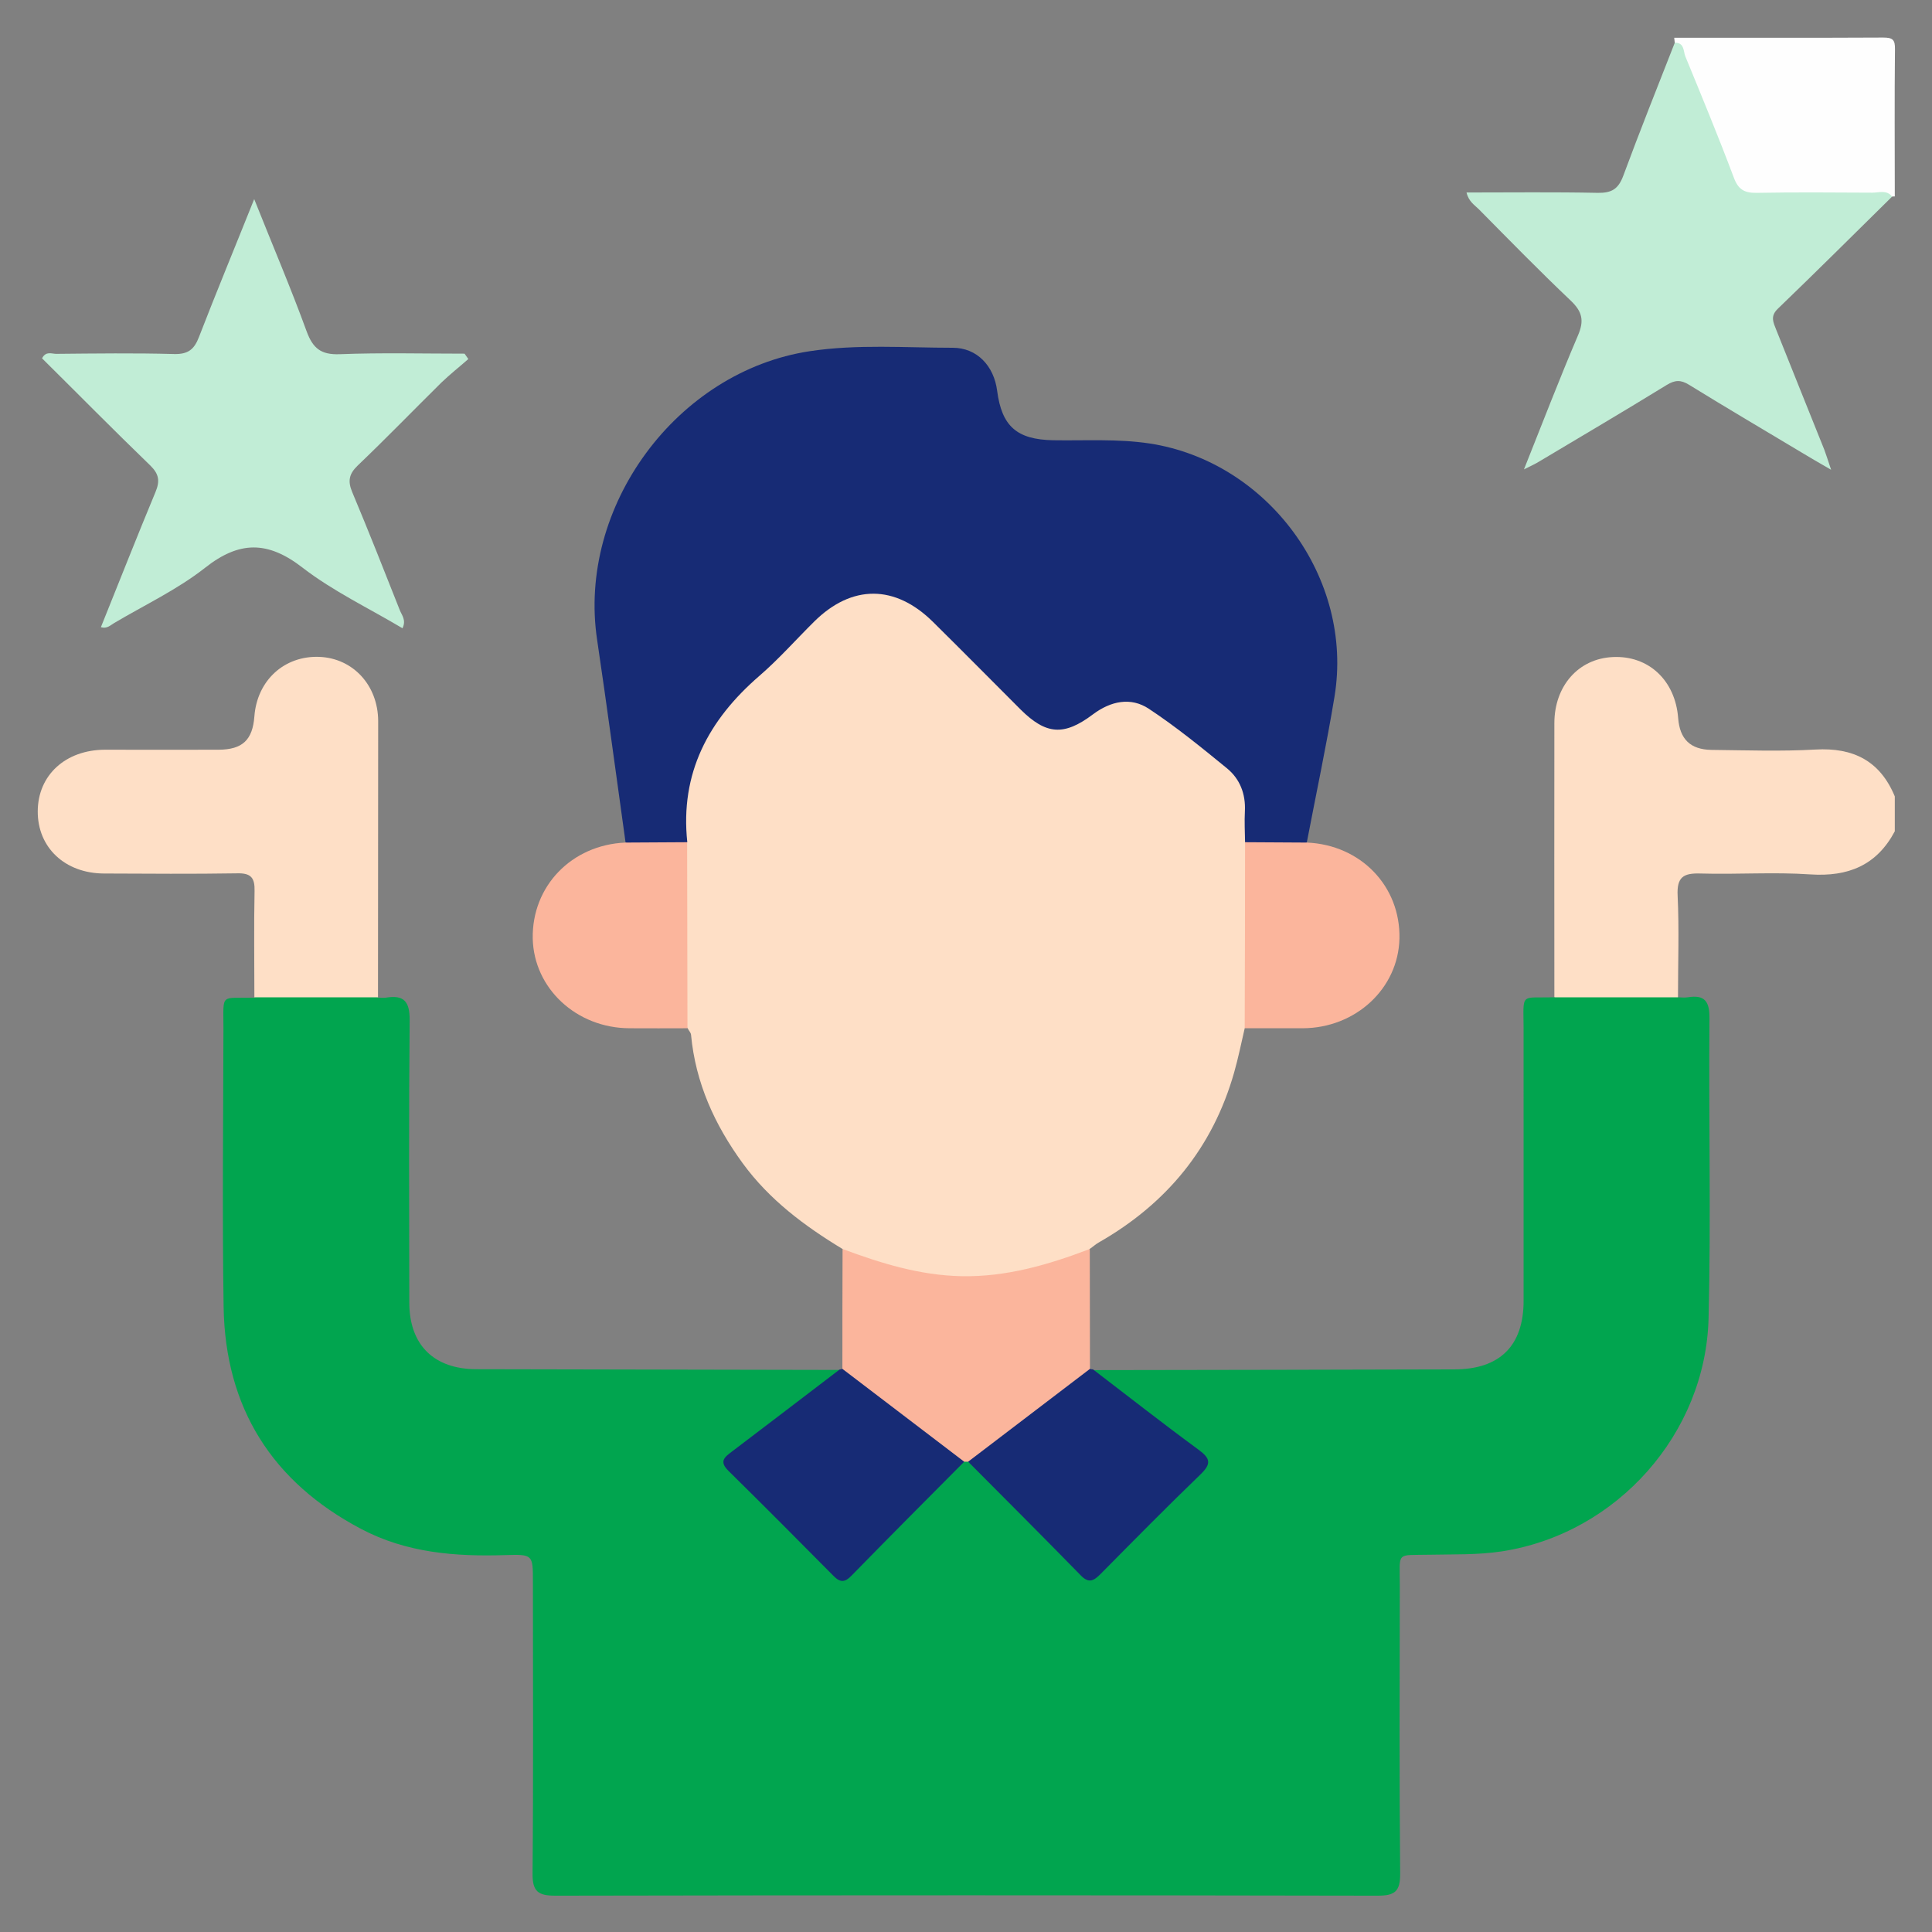
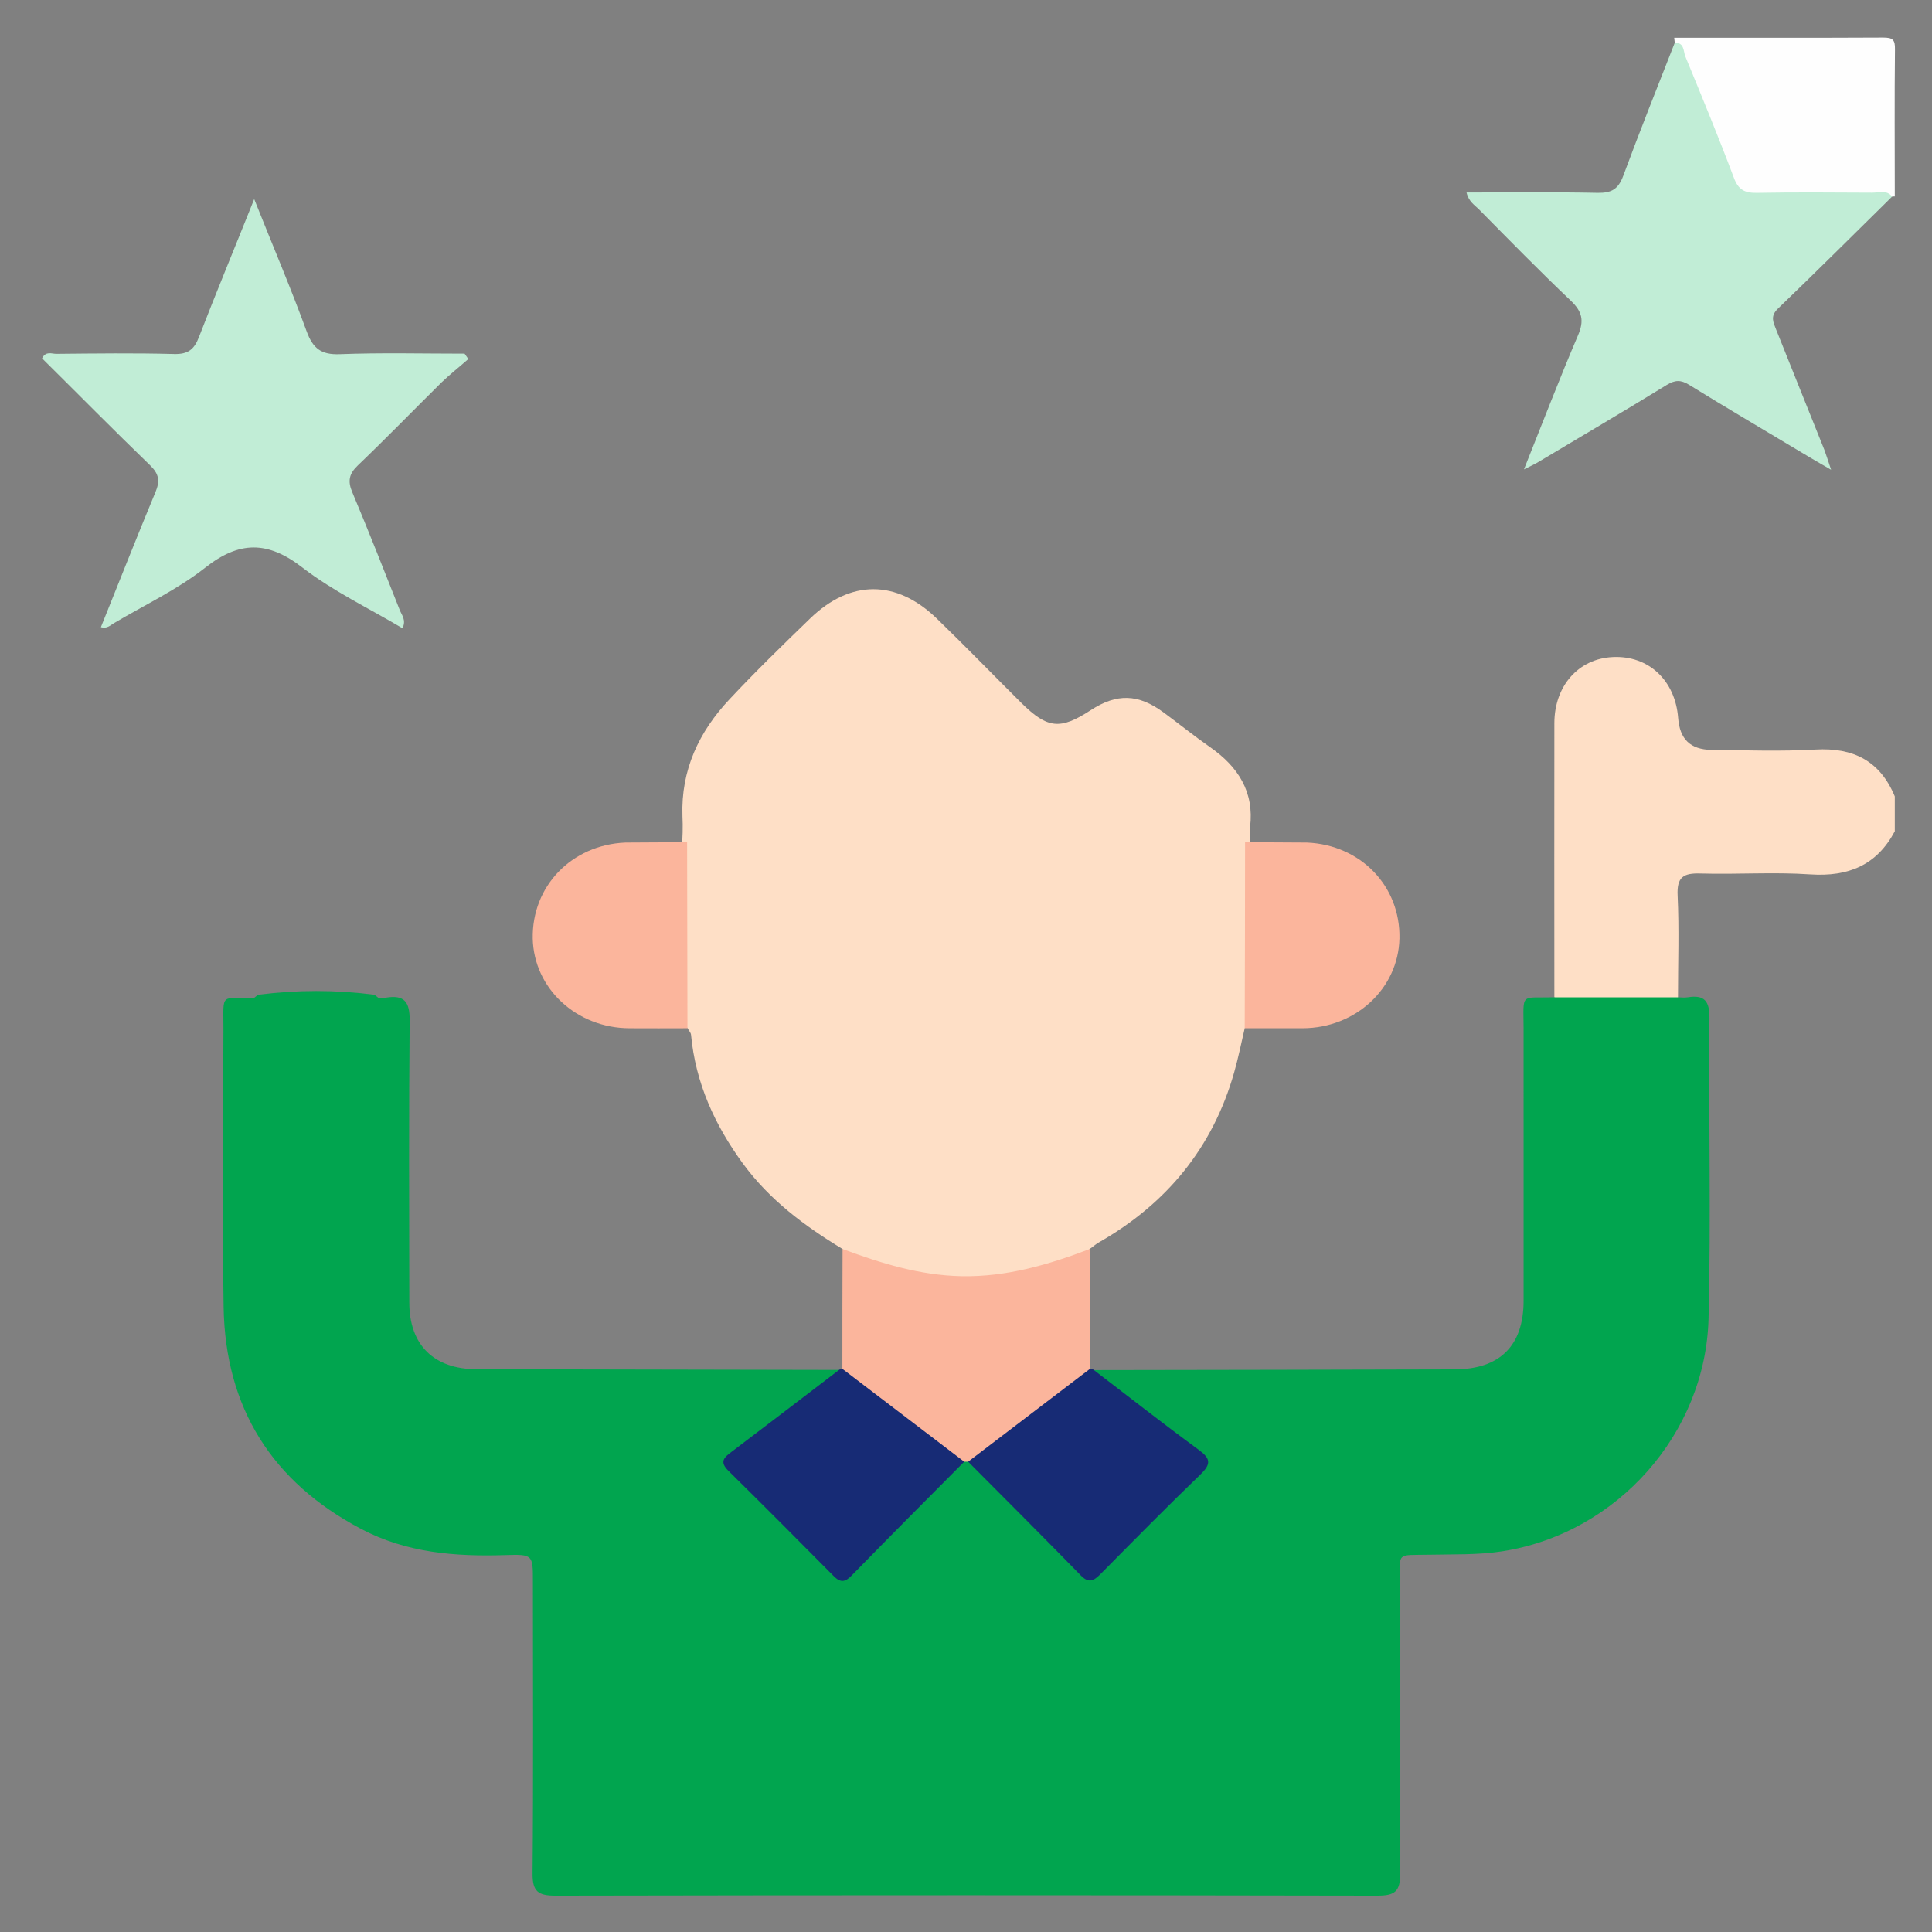
<svg xmlns="http://www.w3.org/2000/svg" version="1.1" id="Layer_1" x="0" y="0" viewBox="0 0 1080 1080" style="enable-background:new 0 0 1080 1080" xml:space="preserve">
  <rect x="0" y="0" width="1080" height="1080" fill="#808080" stroke="none" />
  <style>.st0{fill:#fedfc6}.st3{fill:#172b75}.st4{fill:#c1edd6}.st5{fill:#fbb59c}</style>
  <g id="NrxbNq.tif">
    <path class="st0" d="M868.9 557.5c0-51.1-.1-102.1 0-153.2 0-20.9 13.5-36.1 32.6-37 20-1 35 13 36.6 34.1.9 11.8 6.8 17.6 18.6 17.8 19.4.2 38.9.9 58.2-.2 21.2-1.2 36.1 6.4 44.3 26.2v19.5c-10.1 19-26 25.5-47.2 24.1-20.4-1.4-40.9.1-61.4-.5-9.5-.3-13.3 1.9-12.8 12.3.9 19 .2 38 .2 57.1-10.1 4.9-59 4.9-69.1-.2z" />
    <path d="M936.2 23.9c-.1-.9-.2-1.9-.3-2.8 38.9 0 77.9.1 116.8-.1 5.4 0 6.7 1.2 6.6 6.6-.3 27.4-.1 54.8-.1 82.2-.5 0-1 0-1.6.1-22.4 1.5-44.9.7-67.3.8-19.6.1-19.8-.2-26.9-17.9-9.1-22.9-18.5-45.8-27.2-68.9z" style="fill:#fefefe" />
    <path d="M868.9 557.5H938c1.8 0 3.6.3 5.4 0 9.4-1.5 12.3 2 12.2 11.8-.5 55.9.9 111.7-.5 167.6-1.6 64.3-51 120.3-115.4 130.3-13.7 2.1-27.2 1.6-40.8 1.9-18.7.4-16.4-2-16.4 17-.1 53.7-.3 107.4.2 161.1.1 10.2-3 12.5-12.7 12.5-153.2-.3-306.3-.3-459.5 0-9.7 0-12.9-2.3-12.8-12.5.5-54.4.2-108.8.2-163.2 0-14.8 0-15.2-15.3-14.7-28 .9-55.3-1.2-80.7-14.6-49.9-26.3-76-67.8-76.9-124.1-.8-51.9-.2-103.8-.1-155.7 0-20.2-2-16.7 17.3-17.2.9-.6 1.6-1.6 2.7-1.7 21.3-2.7 42.5-2.7 63.8 0 1.1.1 1.8 1.1 2.7 1.7 1.4 0 2.9.2 4.3 0 10.2-1.7 13.4 2.2 13.3 12.8-.5 52.5-.3 105-.2 157.6 0 23.7 13.7 37.3 37.7 37.3 67.6.1 135.2.3 202.9.4.1 5.3-4.3 7.1-7.6 9.7-15.4 11.8-31 23.6-46.7 35-6.7 4.8-7.2 8.6-1.2 14.4 16.8 16.3 33.3 32.9 49.6 49.7 5.6 5.7 9.5 5.7 15.1-.1 16.3-16.8 33-33.2 49.6-49.7 3-3 5.8-6.5 9.7-8.5 1.5-.5 3-.5 4.6 0 19.5 16.6 36.4 35.8 54.8 53.5 2.3 2.2 4.6 4.5 6.9 6.9 3.4 3.5 6.8 3.6 10.3.1 18.2-18 36.3-36.1 54.2-54.3 5-5 1.6-8.1-2.5-11.2-15.8-12-31.8-23.7-47.5-35.7-3.3-2.5-7.7-4.4-7.6-9.7 67.3-.1 134.5-.2 201.8-.4 25.5 0 38.8-13.2 38.8-38.4V575c-.1-20.5-2.1-17 17.2-17.5z" style="fill:#01A54F" />
    <path class="st0" d="M695.8 574.8c-1.9 8.2-3.6 16.6-5.9 24.7-12 42.2-37.8 73.4-75.6 95-1.8 1-3.4 2.5-5.2 3.7-2.5 3.2-5.9 5.1-9.6 6.6-39.6 15.4-79.3 15.4-118.9 0-3.8-1.5-7.1-3.4-9.6-6.6-21.3-12.9-40.9-27.5-55.8-47.9-15.7-21.5-26.4-45-28.9-71.8-.1-1.3-1.3-2.4-1.9-3.7-3.4-3.8-3.4-8.6-3.4-13.2 0-29-.3-58.1.1-87.1.5-6.1.7-12.2.4-18.3-.9-25.7 9.2-47.1 26.3-65.3 14.5-15.5 29.7-30.3 45-45.1 22.6-21.9 48.2-21.9 70.8-.1 16 15.5 31.6 31.6 47.4 47.3 14.6 14.4 21.7 15.1 38.7 4 14.6-9.5 26.6-9.2 40.8 1.3 8.7 6.4 17.1 13.2 26 19.4 15.6 10.9 24.7 24.9 22.3 44.7-.5 3.9-.1 7.9.3 11.9.4 28.7.2 57.5.2 86.2-.1 5 .2 10.2-3.5 14.3z" />
-     <path class="st3" d="M696 470.8c-.1-5.8-.4-11.5-.1-17.3.5-9.7-2.8-18.1-10-24-14.2-11.6-28.4-23.2-43.7-33.3-10.1-6.7-21.3-4.3-31.2 3.1-16.2 12.2-26.2 11.5-40.5-2.7-16.3-16.3-32.5-32.7-48.9-48.9-21.2-21-45.4-21.1-66.5-.2-10.2 10.1-19.8 21-30.7 30.4-28.4 24.6-44.3 54.3-40.2 92.9-11.5 5.5-23 5.5-34.5.2-5.3-37.8-10.3-75.6-15.9-113.3-11.2-74.5 44.5-150.2 119-161.4 26.5-4 53.2-1.9 79.8-1.9 13.5 0 23 10.1 24.8 24 2.6 20 11.1 27.3 31.3 27.7 18 .3 35.9-.9 53.9 1.8C708.7 258 756.9 323.2 746 389.4c-4.5 27.3-10.3 54.4-15.5 81.6-11.5 5.3-23 5.3-34.5-.2z" />
    <path class="st4" d="M142.1 111.3c10.6 26.6 20.6 50 29.3 73.9 3.5 9.5 8 13.2 18.5 12.8 23.2-.9 46.5-.3 69.8-.3l2.1 3c-5 4.4-10.2 8.5-15 13.1-15.6 15.4-30.9 31.2-46.8 46.4-4.9 4.7-5.7 8.7-3.1 14.9 9.2 21.9 17.9 44 26.6 66 1.1 2.8 3.7 5.5 1.5 10.1-18.8-11.2-38.8-20.7-55.9-33.9-19.5-15.1-35.4-15-54.6.2-15.4 12.1-33.7 20.7-50.7 30.8-2.1 1.2-3.9 3.3-7.4 2.3 10.2-25.3 20.1-50.5 30.5-75.5 2.6-6.2 2-10.1-2.9-14.9-20.4-19.7-40.4-40-60.5-59.9 2.2-4.2 5.4-2.5 7.9-2.5 22-.2 43.9-.5 65.9.1 7.8.2 11.3-2.5 14-9.7 9.6-24.8 19.8-49.4 30.8-76.9zM936.2 23.9c5.4-.2 4.8 4.8 5.9 7.6 9.3 22.6 18.6 45.1 27.2 68 2.5 6.6 6 8.4 12.7 8.3 21.6-.4 43.1-.2 64.7-.1 3.7 0 8-1.7 11 2.2-21.3 21-42.5 42.1-64 62.8-4.3 4.2-2.3 7.7-.8 11.6 8.9 22.4 18 44.8 26.9 67.1 1 2.6 1.8 5.3 3.8 11.2-7.1-4.1-11.8-6.8-16.4-9.6-21-12.6-42.1-25-63-37.9-4.7-2.9-7.9-2.7-12.5.1-23.6 14.5-47.5 28.6-71.3 42.8-2.1 1.3-4.3 2.3-8.5 4.4 10.5-26.3 19.9-50.8 30.2-74.9 3.5-8.2 2.5-13.2-4-19.4-17.5-16.6-34.4-33.9-51.4-51.1-2.4-2.4-5.7-4.3-6.9-9.4 24.7 0 49.1-.3 73.4.2 7.6.1 11.4-2 14.2-9.5 9.2-24.9 19.1-49.6 28.8-74.4z" />
-     <path class="st0" d="M211.3 557.5h-69.1c0-19.8-.3-39.6.1-59.4.2-7.4-2-10.1-9.7-9.9-24.8.4-49.7.2-74.5.1-21.8-.1-37.1-14.5-37-34.8.1-20.2 15.5-34.3 37.5-34.4 21.2 0 42.5.1 63.7 0 13.3-.1 18.9-5.5 19.9-18.6 1.5-20.2 16.8-34.1 36.4-33.3 18.8.8 32.7 15.9 32.8 35.8 0 51.5-.1 103-.1 154.5z" />
    <path class="st5" d="M471 698.2c21.5 8 43.1 14.7 66.4 15.2 25.2.5 48.7-6.4 71.8-15.2 0 22.3.1 44.6.1 67-.4 3.1-2.6 5.1-4.8 6.8-19.1 14.4-38.2 28.8-57.4 43-1.7 1.3-3.6 2.4-5.9 2.1H539c-1.9.2-3.5-.4-5-1.5-19.8-14.6-39.5-29.4-59.1-44.3-2-1.5-3.7-3.4-4-6.1 0-22.3 0-44.6.1-67z" />
    <path class="st3" d="m470.9 765.2 68.1 51.9c-21.1 21.2-42.2 42.4-63.1 63.8-3.5 3.6-6.1 3.9-9.8.2-19.5-19.7-39.1-39.4-58.9-58.9-5.4-5.3-2.1-7.7 2-10.8 20.1-15.2 40-30.5 60.1-45.8.5-.1 1-.2 1.6-.4zM541.2 817.1l68.1-51.9c.5.2 1.1.3 1.7.3 19.6 15 39.1 30.3 59 44.9 6.7 4.9 7.2 7.9 1.1 13.8-18.9 18.2-37.3 36.9-55.7 55.5-3.8 3.8-6.6 5.8-11.3.9-20.8-21.3-41.9-42.4-62.9-63.5z" />
    <path class="st5" d="M349.6 471c11.5-.1 23-.1 34.5-.2.1 34.7.1 69.3.2 104-10.8 0-21.6.1-32.4 0-29.7-.1-53.5-22.3-54.1-50.2-.5-29.2 21.7-52.3 51.8-53.6zM696 470.8c11.5.1 23 .1 34.6.2 30.1 1.3 52.3 24.4 51.7 53.6-.6 27.9-24.4 50.1-54.1 50.2h-32.4c.1-34.7.2-69.3.2-104z" />
  </g>
</svg>